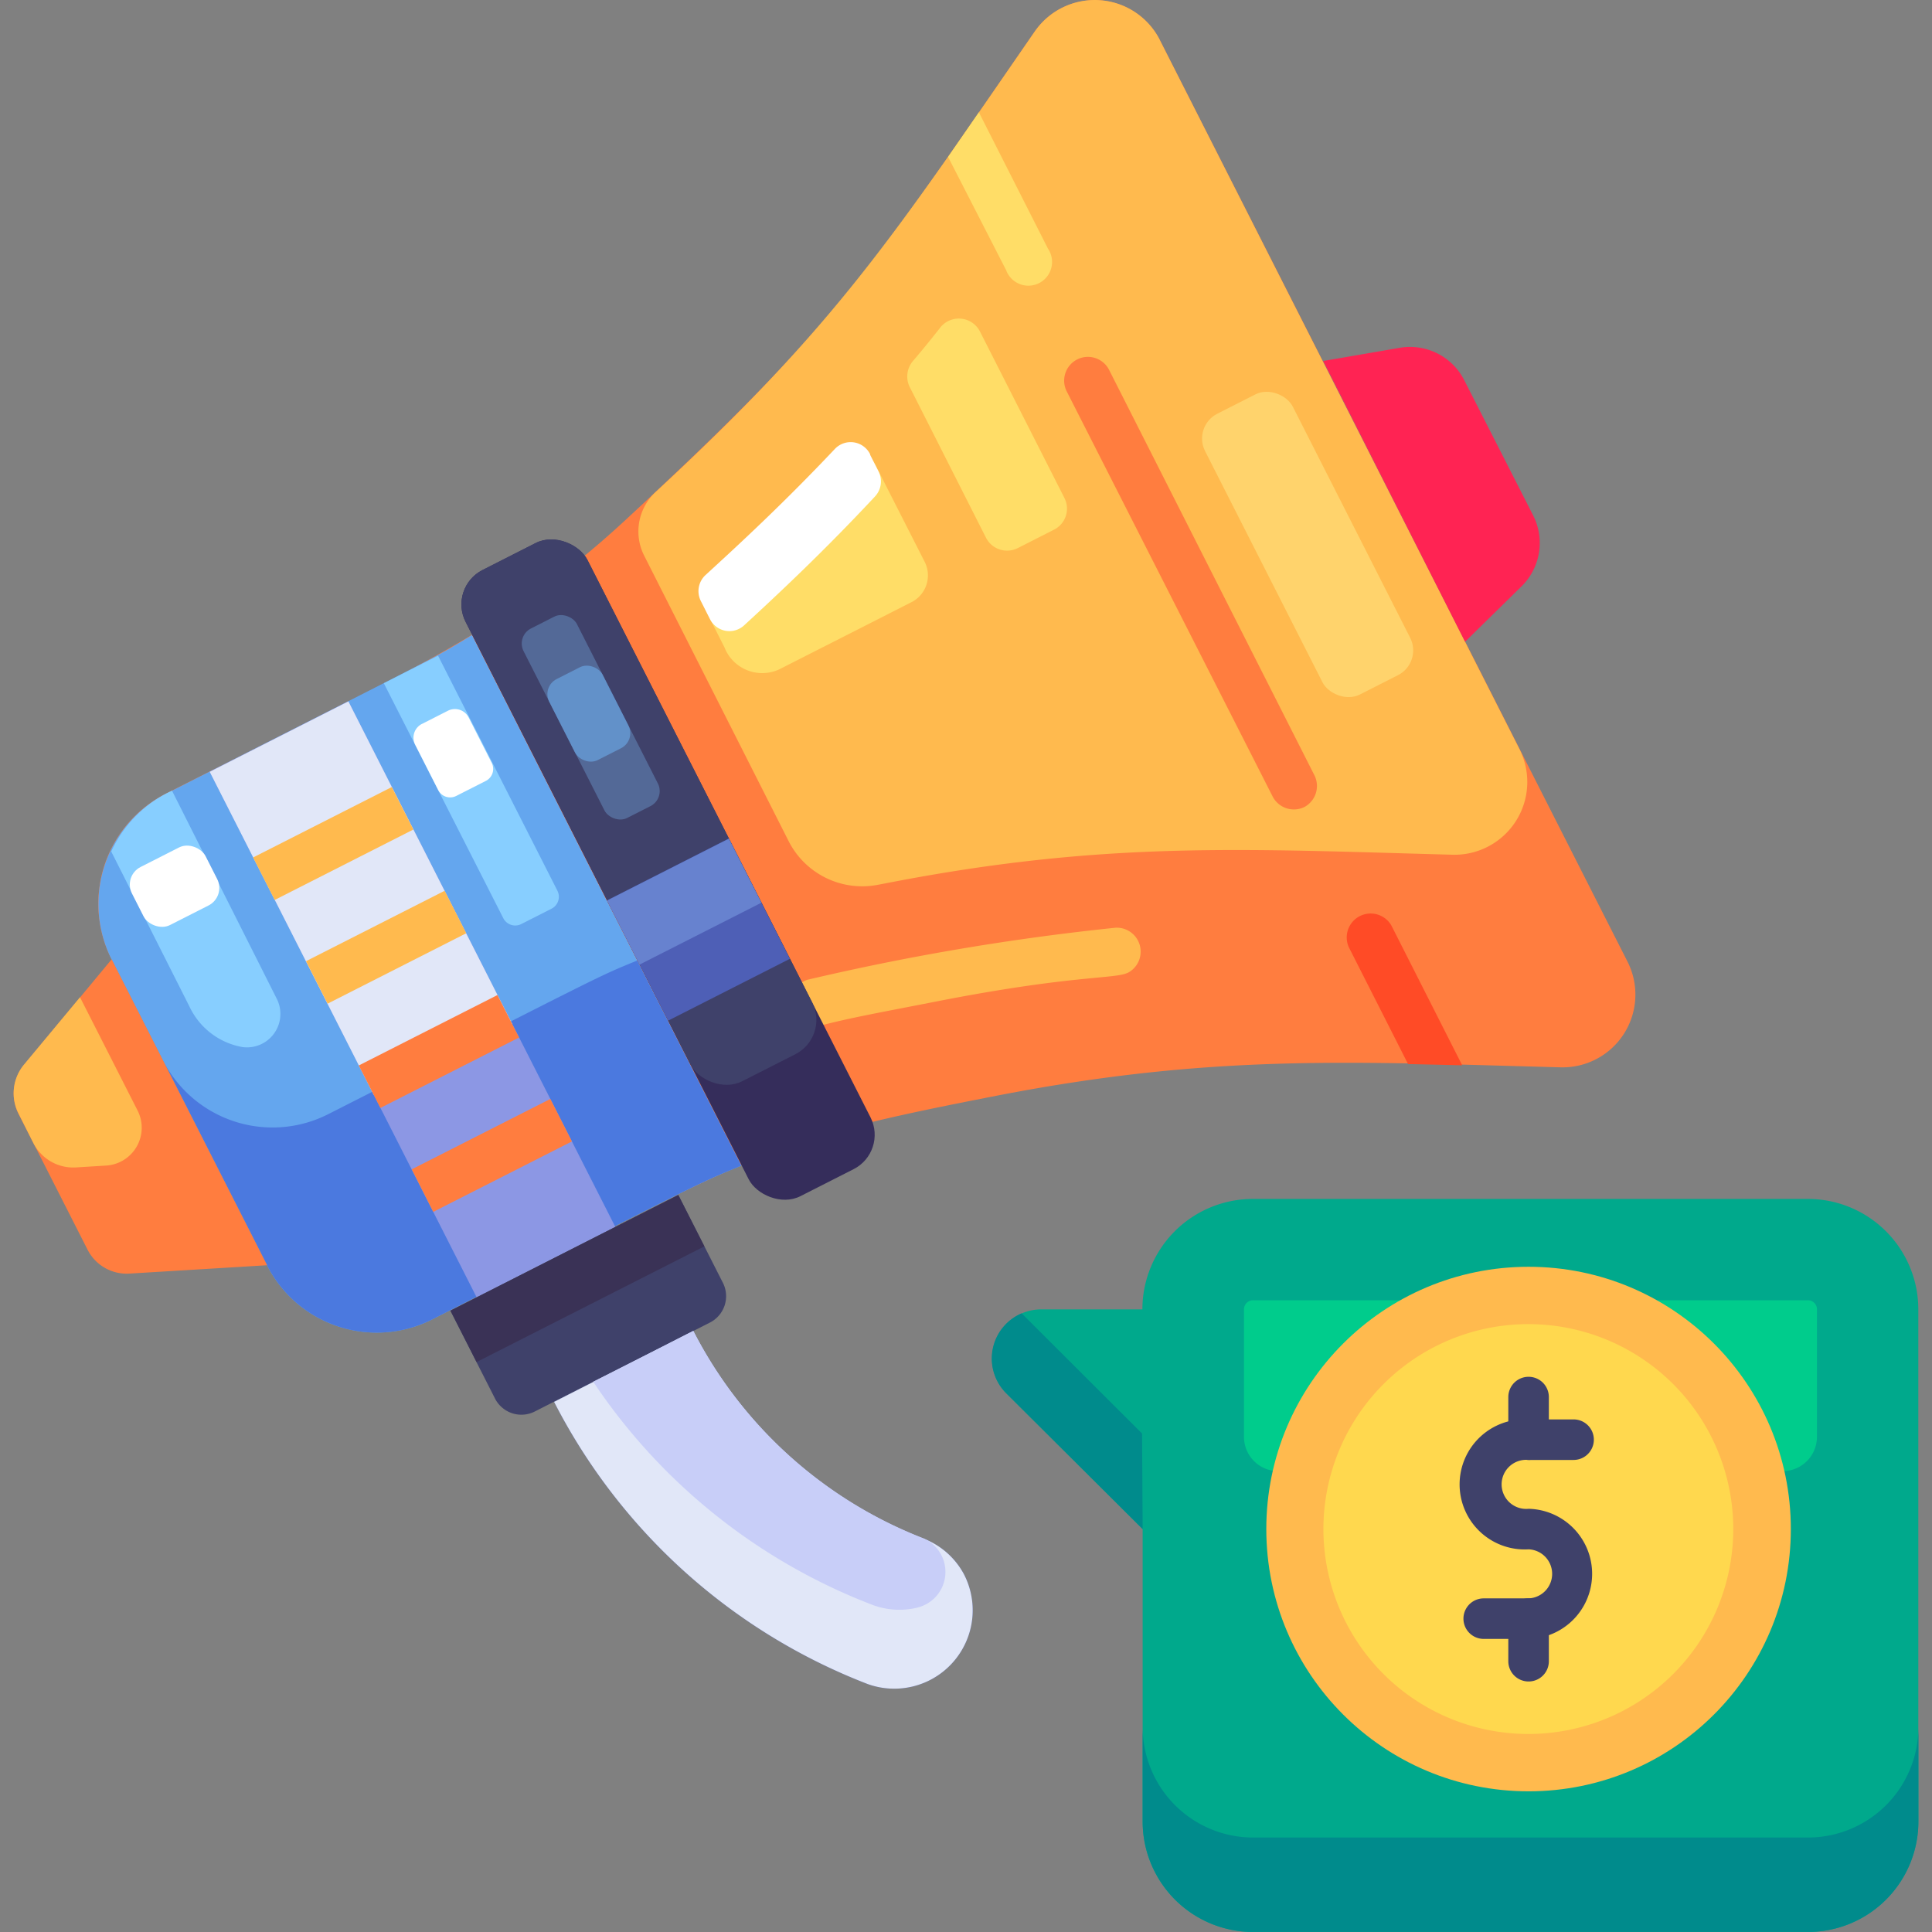
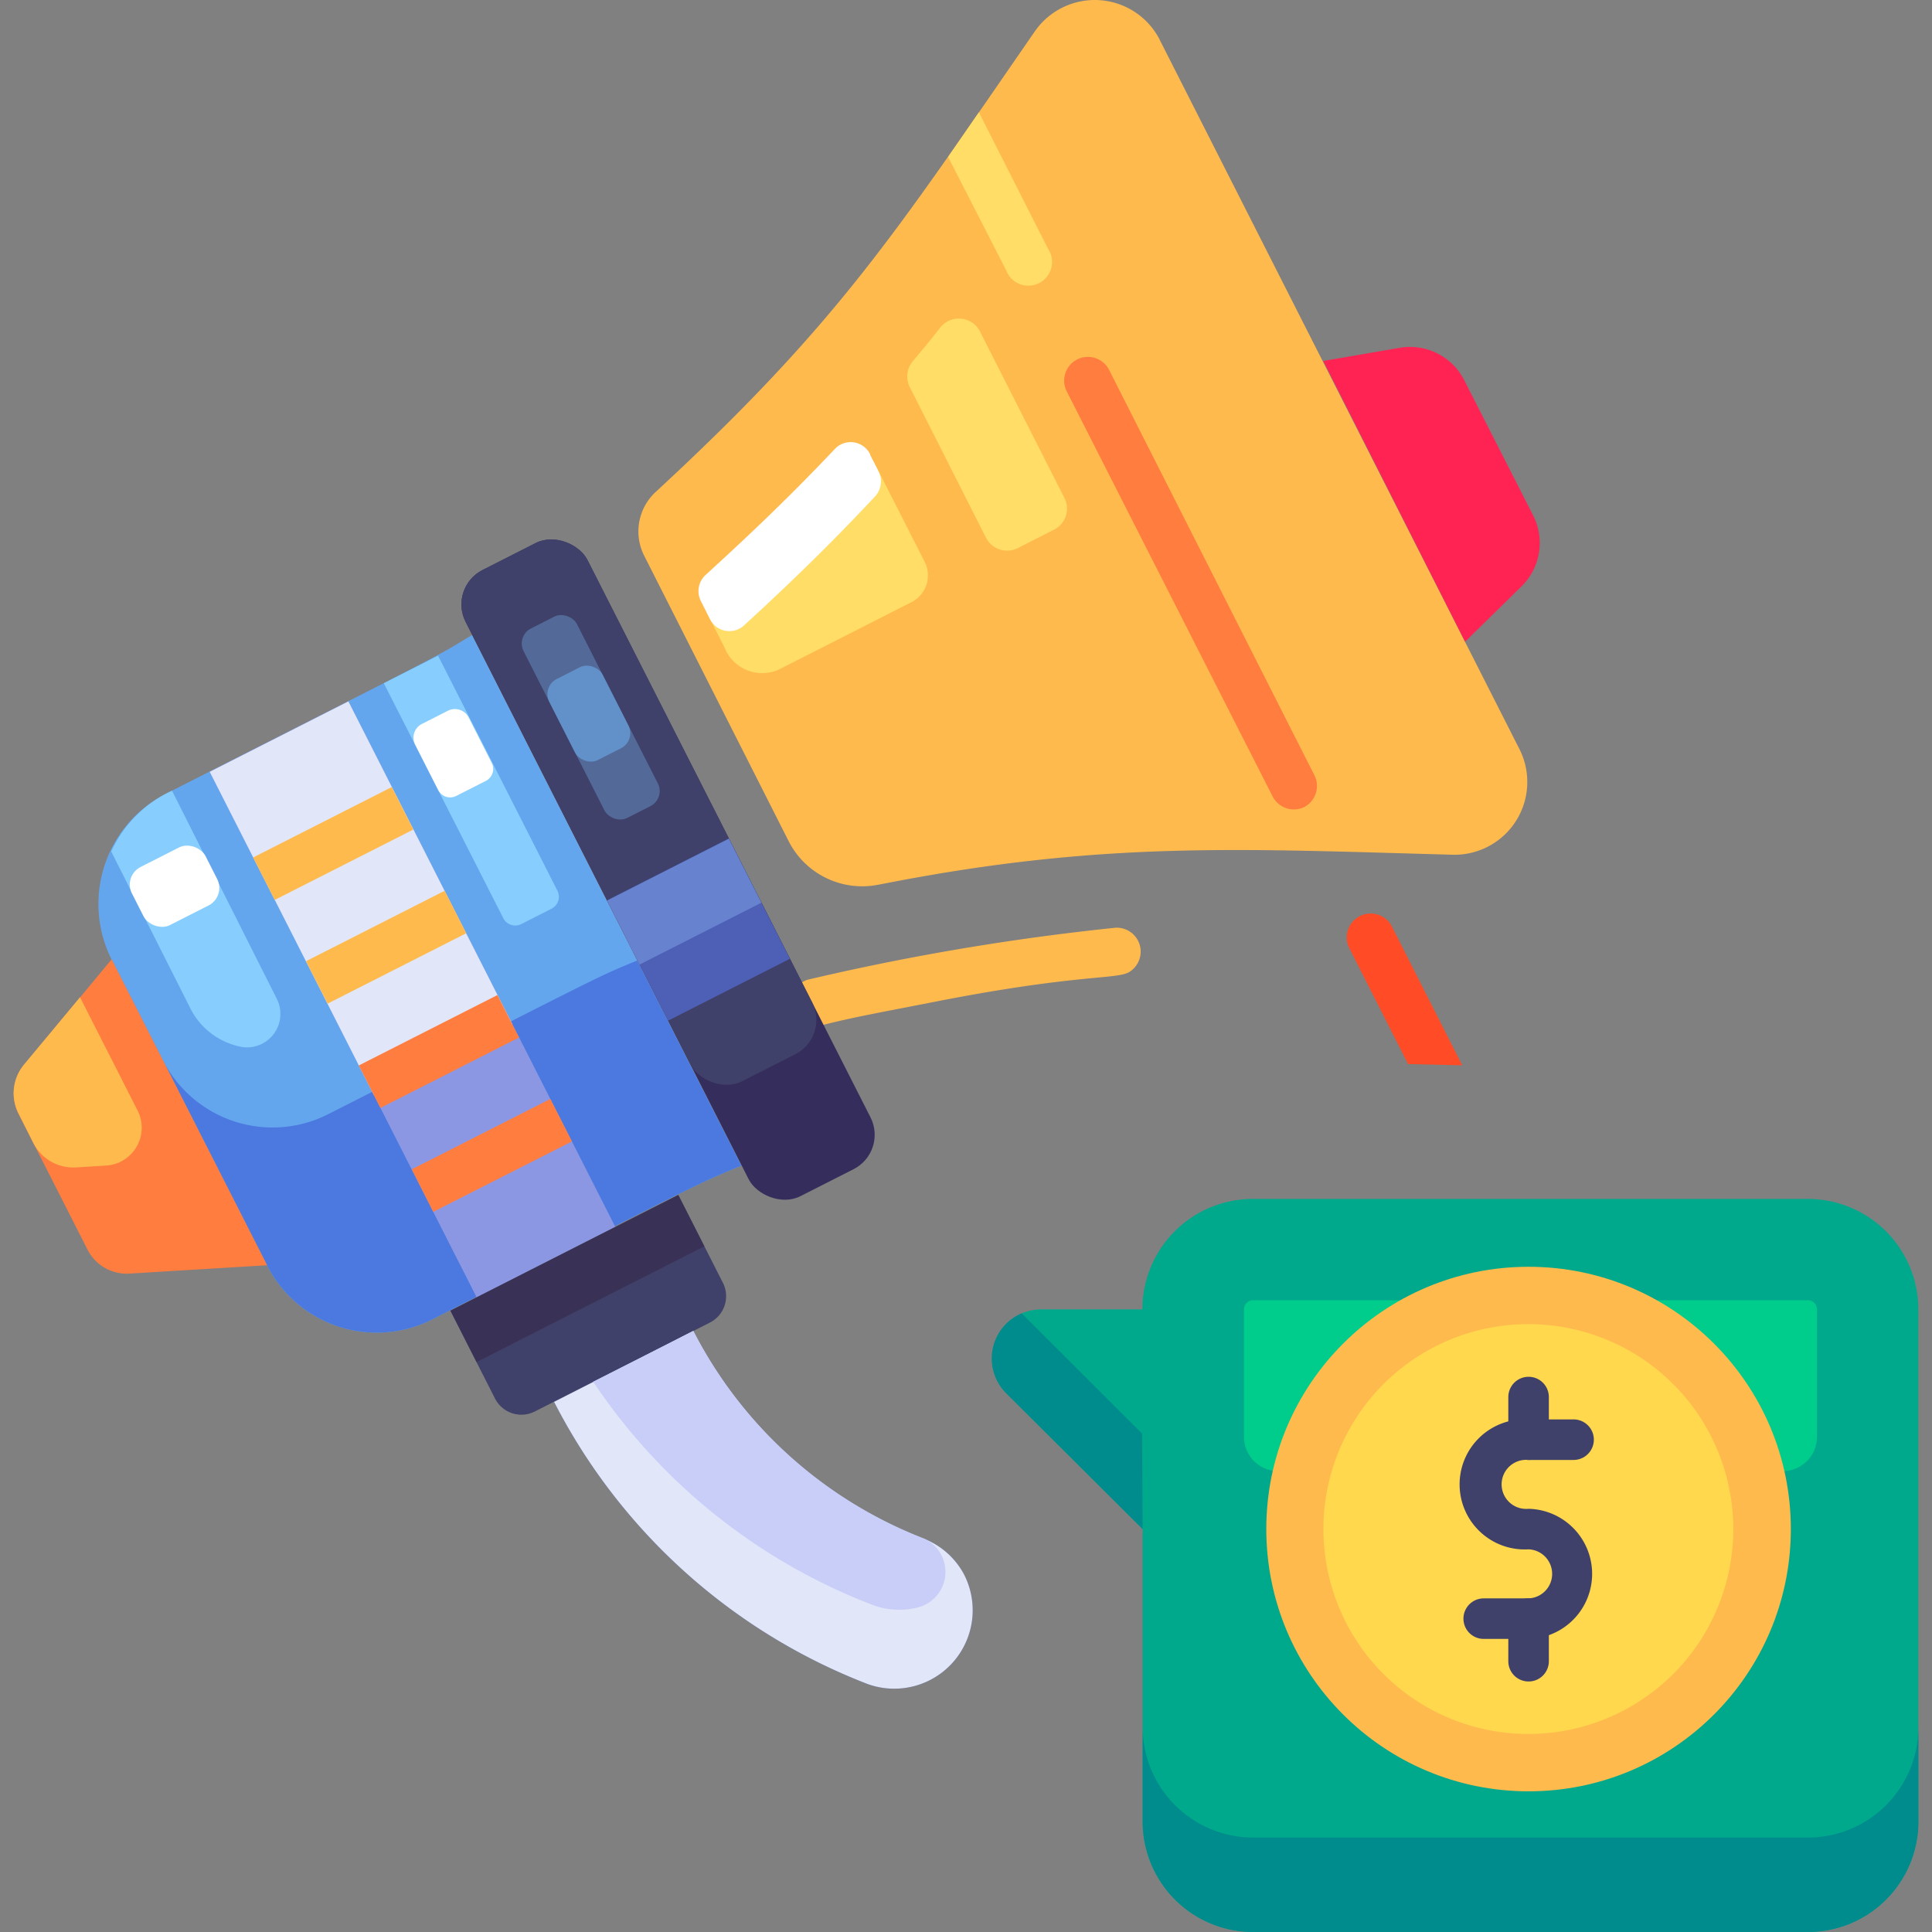
<svg xmlns="http://www.w3.org/2000/svg" width="60" height="60" viewBox="0 0 60 60">
  <rect x="0" y="0" width="60" height="60" fill="#808080" stroke="none" />
  <defs>
    <clipPath id="clip-path">
      <rect id="Rectangle_5808" data-name="Rectangle 5808" width="60" height="60" transform="translate(24 36)" fill="#363636" stroke="#707070" stroke-width="1" />
    </clipPath>
  </defs>
  <g id="Mask_Group_15212" data-name="Mask Group 15212" transform="translate(-24 -36)" clip-path="url(#clip-path)">
    <g id="Budget" transform="translate(23.778 35.787)">
      <path id="Path_44941" data-name="Path 44941" d="M35.708,47.7l-4.236-4.217a1.53,1.53,0,0,1,1.083-2.606H35.7a3.43,3.43,0,0,1,3.437-3.43H56.348a3.43,3.43,0,0,1,3.449,3.43V56.782a3.43,3.43,0,0,1-3.43,3.43H39.145a3.43,3.43,0,0,1-3.437-3.43Z" fill="#00a98c" />
      <path id="Path_44942" data-name="Path 44942" d="M56.65,44.835V40.876a.283.283,0,0,0-.283-.283H39.145a.283.283,0,0,0-.29.283v3.959A1.064,1.064,0,0,0,39.919,45.9H55.573a1.064,1.064,0,0,0,1.076-1.064Z" fill="#00cc8c" />
      <path id="Path_44943" data-name="Path 44943" d="M35.708,47.7l-4.236-4.217A1.523,1.523,0,0,1,31.951,41l3.739,3.733Z" fill="#008b8c" />
      <path id="Path_44944" data-name="Path 44944" d="M59.8,53.817v2.958a3.43,3.43,0,0,1-3.437,3.437H39.139a3.43,3.43,0,0,1-3.43-3.437V53.817a3.43,3.43,0,0,0,3.43,3.462h17.2A3.43,3.43,0,0,0,59.8,53.817Z" fill="#008b8c" />
      <circle id="Ellipse_585" data-name="Ellipse 585" cx="8.145" cy="8.145" r="8.145" transform="translate(39.548 39.554)" fill="#ffba4e" />
      <path id="Path_44945" data-name="Path 44945" d="M47.693,54.063A6.364,6.364,0,1,1,54.05,47.7,6.364,6.364,0,0,1,47.693,54.063Z" fill="#ffd84e" />
      <g id="Group_16151" data-name="Group 16151">
        <path id="Path_44946" data-name="Path 44946" d="M47.693,51.111H46.3a.629.629,0,1,1,0-1.259h1.391a.762.762,0,0,0,0-1.523,2.021,2.021,0,1,1,0-4.035h1.4a.629.629,0,0,1,0,1.259h-1.4a.762.762,0,1,0,0,1.517,2.021,2.021,0,0,1,0,4.041Z" fill="#3f416a" />
        <path id="Path_44947" data-name="Path 44947" d="M47.693,52.433a.629.629,0,0,1-.629-.629V50.481a.629.629,0,0,1,1.259,0V51.8A.629.629,0,0,1,47.693,52.433Z" fill="#3f416a" />
        <path id="Path_44948" data-name="Path 44948" d="M47.693,45.553a.629.629,0,0,1-.629-.629V43.6a.629.629,0,1,1,1.259,0v1.328A.629.629,0,0,1,47.693,45.553Z" fill="#3f416a" />
      </g>
-       <path id="Path_44949" data-name="Path 44949" d="M36.237,1.448l14.534,28.64A2.26,2.26,0,0,1,48.7,33.36c-6.49-.17-10.782-.428-17.524.881-7.339,1.429-7.094,1.637-17.524,6.924a3.821,3.821,0,0,1-5.136-1.674L3.689,30.006a3.827,3.827,0,0,1,1.681-5.143c7.314-3.707,10.48-4.991,14.276-8.5C26.235,10.26,27.2,8.674,32.36,1.19a2.266,2.266,0,0,1,3.877.258Z" fill="#ff7d3f" />
      <path id="Path_44950" data-name="Path 44950" d="M36.237,1.448,47.41,23.478a2.26,2.26,0,0,1-2.09,3.279c-6.49-.176-10.782-.434-17.524.875l-.3.057a2.562,2.562,0,0,1-2.782-1.353l-4.488-8.869a1.668,1.668,0,0,1,.359-1.976c5.665-5.237,7.4-7.975,11.777-14.307a2.266,2.266,0,0,1,3.877.264Z" fill="#ffba4e" />
      <path id="Path_44951" data-name="Path 44951" d="M25.9,14.433c-1.328,1.4-2.518,2.518-3.468,3.38a1.209,1.209,0,0,0-.252,1.435l.541,1.07a1.259,1.259,0,0,0,1.706.68l4.1-2.083a.932.932,0,0,0,.409-1.259l-1.53-3.009a.938.938,0,0,0-1.511-.214Z" fill="#ffdd67" />
      <path id="Path_44952" data-name="Path 44952" d="M28.476,12.236l2.367,4.677a.736.736,0,0,0,.988.321l1.127-.573a.73.73,0,0,0,.321-.982l-2.625-5.174a.736.736,0,0,0-1.221-.132c-.29.371-.579.724-.869,1.064a.743.743,0,0,0-.088.8Z" fill="#ffdd67" />
      <path id="Path_44953" data-name="Path 44953" d="M27.242,14.332l.264.522a.686.686,0,0,1-.107.774c-1.586,1.7-2.984,3.009-4.072,4.01a.674.674,0,0,1-1.057-.2l-.283-.56a.68.68,0,0,1,.145-.806c1.051-.963,2.436-2.241,4.016-3.915a.674.674,0,0,1,1.1.17Z" fill="#fff" />
      <path id="Path_44954" data-name="Path 44954" d="M14.88,19.934l8.365,16.479c-1.372.56-1.485.629-9.593,4.771A3.821,3.821,0,0,1,8.516,39.51l-4.828-9.5a3.84,3.84,0,0,1,1.681-5.143C14.043,20.463,13.678,20.671,14.88,19.934Z" fill="#64a6ee" />
      <path id="Path_44955" data-name="Path 44955" d="M5.564,24.769a3.821,3.821,0,0,0-1.888,1.888l2.43,4.815a2.247,2.247,0,0,0,1.649,1.259A1.039,1.039,0,0,0,8.812,31.22Z" fill="#87ceff" />
      <rect id="Rectangle_5811" data-name="Rectangle 5811" width="2.563" height="2.021" rx="0.611" transform="translate(4.043 27.415) rotate(-26.924)" fill="#fff" />
      <path id="Path_44956" data-name="Path 44956" d="M9.794,32.246l2.165-1.1L9.788,32.253Z" fill="#64a6ee" />
      <path id="Path_44957" data-name="Path 44957" d="M20.01,30.043l3.235,6.37c-1.372.56-1.485.629-9.593,4.771A3.821,3.821,0,0,1,8.516,39.51L5.281,33.14a3.821,3.821,0,0,0,5.136,1.674c8.68-4.406,8.29-4.236,9.593-4.771Z" fill="#4b79df" />
      <path id="Path_44958" data-name="Path 44958" d="M35.249,30.421c-.4.2-1.668.063-5.822.869-1.888.371-2.763.522-3.777.787a.743.743,0,0,1-.359-1.435,75.727,75.727,0,0,1,9.58-1.618.743.743,0,0,1,.378,1.4Z" fill="#ffba4e" />
      <rect id="Rectangle_5812" data-name="Rectangle 5812" width="4.244" height="21.807" rx="1.196" transform="translate(14.14 18.459) rotate(-26.924)" fill="#352d5b" />
      <rect id="Rectangle_5813" data-name="Rectangle 5813" width="4.244" height="17.808" rx="1.196" transform="translate(14.14 18.456) rotate(-26.924)" fill="#3f416a" />
      <rect id="Rectangle_5814" data-name="Rectangle 5814" width="1.858" height="6.599" rx="0.523" transform="translate(16.245 19.968) rotate(-26.924)" fill="#536997" />
      <rect id="Rectangle_5815" data-name="Rectangle 5815" width="1.858" height="2.821" rx="0.523" transform="translate(17.042 21.539) rotate(-26.924)" fill="#6291c9" />
      <path id="Path_44959" data-name="Path 44959" d="M10.611,22.1h4.83V40.409h-4.83Z" transform="translate(-12.734 9.278) rotate(-26.924)" fill="#8c97e4" />
      <path id="Path_44960" data-name="Path 44960" d="M9.011,22.487h4.83V33.734H9.011Z" transform="translate(-11.481 8.214) rotate(-26.924)" fill="#e1e7f8" />
      <path id="Path_44961" data-name="Path 44961" d="M13.073,35.365H17.9v1.48h-4.83Z" transform="translate(-14.66 10.915) rotate(-26.924)" fill="#ff7d3f" />
      <path id="Path_44962" data-name="Path 44962" d="M11.429,32.134h4.83v1.48h-4.83Z" transform="translate(-13.376 9.826) rotate(-26.924)" fill="#ff7d3f" />
      <path id="Path_44963" data-name="Path 44963" d="M9.792,28.9h4.83v1.48H9.792Z" transform="translate(-12.092 8.73) rotate(-26.924)" fill="#ffba4e" />
      <path id="Path_44964" data-name="Path 44964" d="M8.149,25.674h4.83v1.48H8.149Z" transform="translate(-10.808 7.641) rotate(-26.924)" fill="#ffba4e" />
      <path id="Path_44965" data-name="Path 44965" d="M30.622,3.7l2.146,4.236a.736.736,0,1,1-1.3.667L29.666,5.086Z" fill="#ffdd67" />
      <path id="Path_44966" data-name="Path 44966" d="M40.738,25.272a.743.743,0,0,1-.995-.327L33.36,12.387a.738.738,0,1,1,1.316-.667l6.376,12.589A.743.743,0,0,1,40.738,25.272Z" fill="#ff7d3f" />
      <path id="Path_44967" data-name="Path 44967" d="M43.432,28.954l2.2,4.343-1.681-.038L42.11,29.628a.743.743,0,0,1,1.322-.674Z" fill="#ff4b26" />
      <path id="Path_44968" data-name="Path 44968" d="M3.689,30.006l4.828,9.5-4.249.258a1.366,1.366,0,0,1-1.328-.743L.8,34.808a1.391,1.391,0,0,1,.17-1.523Z" fill="#ff7d3f" />
      <path id="Path_44969" data-name="Path 44969" d="M2.707,31.183.969,33.272A1.391,1.391,0,0,0,.8,34.8l.459.913a1.391,1.391,0,0,0,1.334.755l.919-.057A1.177,1.177,0,0,0,4.494,34.7Z" fill="#ffba4e" />
      <path id="Path_44970" data-name="Path 44970" d="M19.786,27H24.03V31.19H19.786Z" transform="translate(-10.795 13.061) rotate(-26.924)" fill="#4e5fb6" />
      <path id="Path_44971" data-name="Path 44971" d="M19.345,27.109h4.244v2.229H19.345Z" transform="translate(-10.449 12.771) rotate(-26.924)" fill="#6782cf" />
      <path id="Path_44972" data-name="Path 44972" d="M47.447,18.449l-1.725,1.693-4.406-8.718,2.373-.409A1.888,1.888,0,0,1,45.7,12.029l2.14,4.2A1.888,1.888,0,0,1,47.447,18.449Z" fill="#ff2353" />
      <path id="Path_44973" data-name="Path 44973" d="M14.672,38.917h7.934v3.06a.919.919,0,0,1-.919.919h-6.1a.919.919,0,0,1-.919-.919v-3.06Z" transform="translate(-16.491 12.86) rotate(-26.924)" fill="#3f416a" />
      <path id="Path_44974" data-name="Path 44974" d="M14.175,39.036h7.934v1.788H14.175Z" transform="translate(-16.101 12.532) rotate(-26.924)" fill="#3a3256" />
      <path id="Path_44975" data-name="Path 44975" d="M30.157,49.1a2.436,2.436,0,0,1-2.99,3.412,18.361,18.361,0,0,1-9.737-8.762l4.324-2.2a13.533,13.533,0,0,0,7.15,6.445A2.4,2.4,0,0,1,30.157,49.1Z" fill="#4e5fb6" />
      <path id="Path_44976" data-name="Path 44976" d="M30.157,49.1a2.436,2.436,0,0,1-2.99,3.412,18.361,18.361,0,0,1-9.737-8.762l4.324-2.2a13.533,13.533,0,0,0,7.15,6.445A2.4,2.4,0,0,1,30.157,49.1Z" fill="#e1e7f8" />
      <path id="Path_44977" data-name="Path 44977" d="M28.728,50.135a2.373,2.373,0,0,1-1.429-.088,18.3,18.3,0,0,1-8.655-6.924q1.561-.787,3.109-1.58a13.533,13.533,0,0,0,7.15,6.445,1.139,1.139,0,0,1-.176,2.146Z" fill="#c8cef8" />
-       <rect id="Rectangle_5816" data-name="Rectangle 5816" width="3.054" height="9.78" rx="0.863" transform="translate(37.256 13.453) rotate(-26.924)" fill="#ffd36c" />
      <path id="Path_44978" data-name="Path 44978" d="M13.98,20.554h1.889V28.74a.416.416,0,0,1-.416.416H14.4a.416.416,0,0,1-.416-.416Z" transform="translate(-9.63 9.435) rotate(-26.924)" fill="#87ceff" />
      <path id="Path_44979" data-name="Path 44979" d="M13.822,22.368h.913a.479.479,0,0,1,.479.479v1.581a.416.416,0,0,1-.416.416H13.766a.416.416,0,0,1-.416-.416V22.846a.479.479,0,0,1,.479-.479Z" transform="translate(-9.133 9.014) rotate(-26.924)" fill="#fff" />
    </g>
  </g>
</svg>